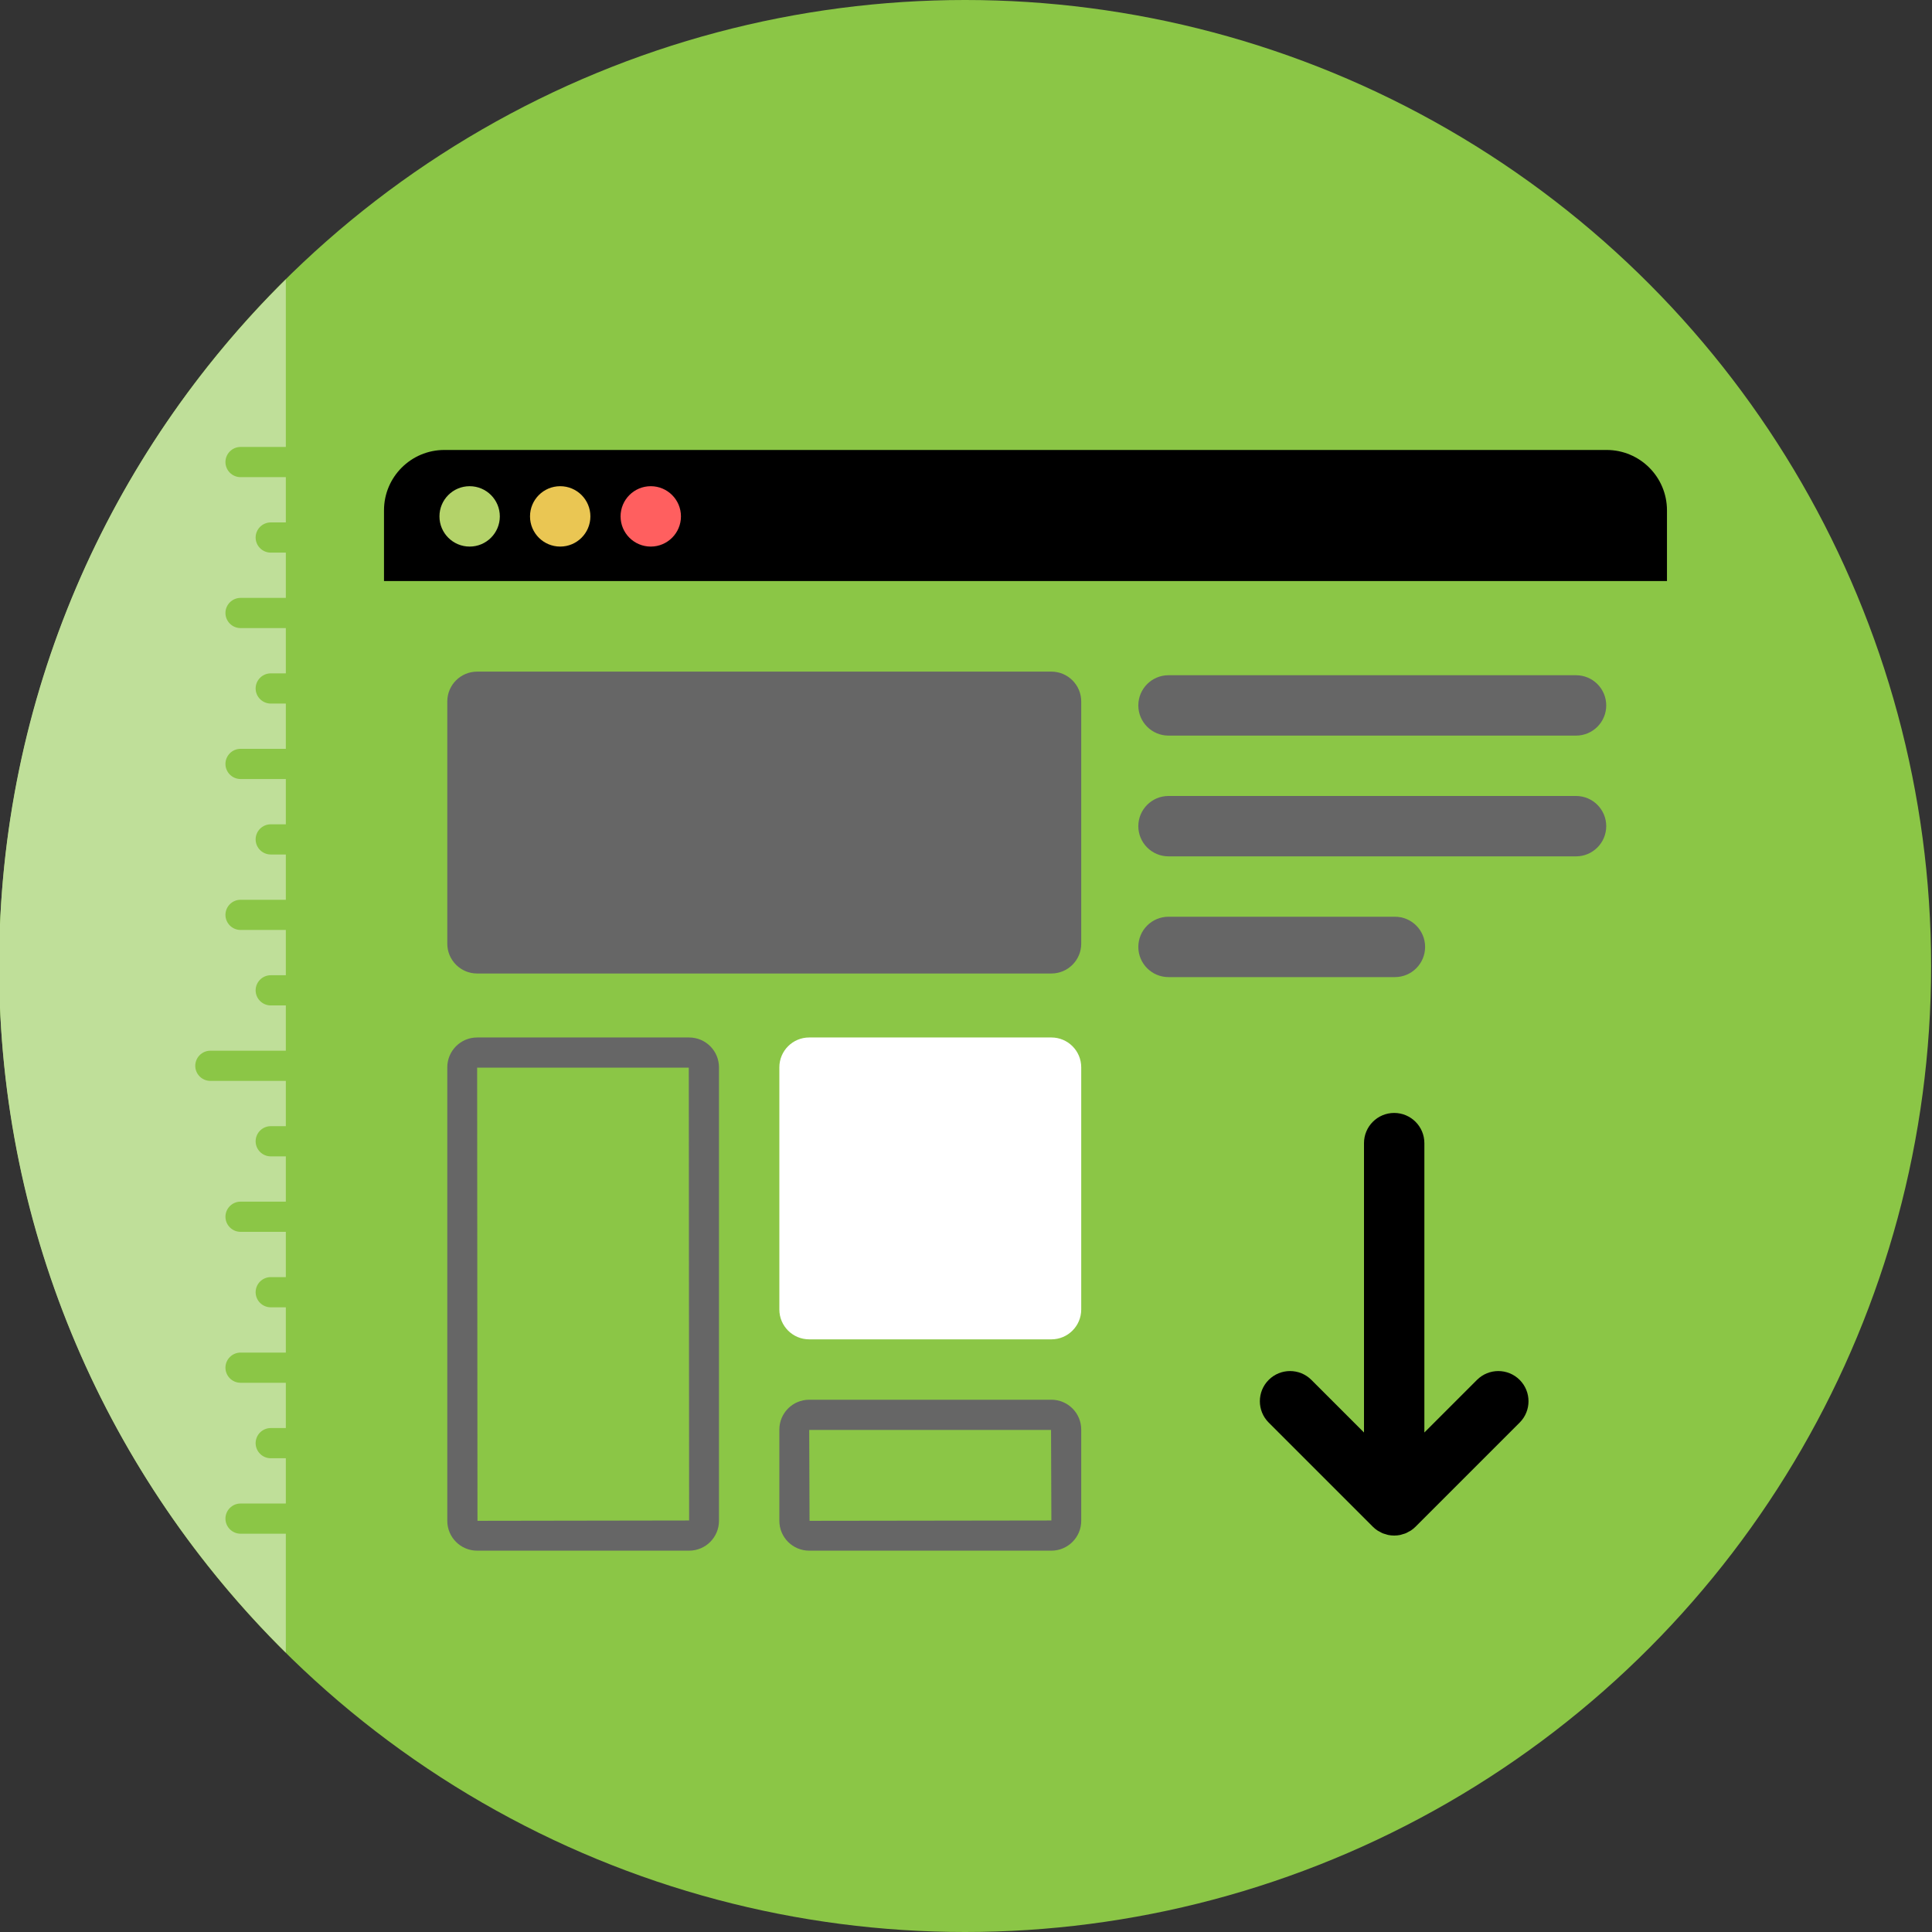
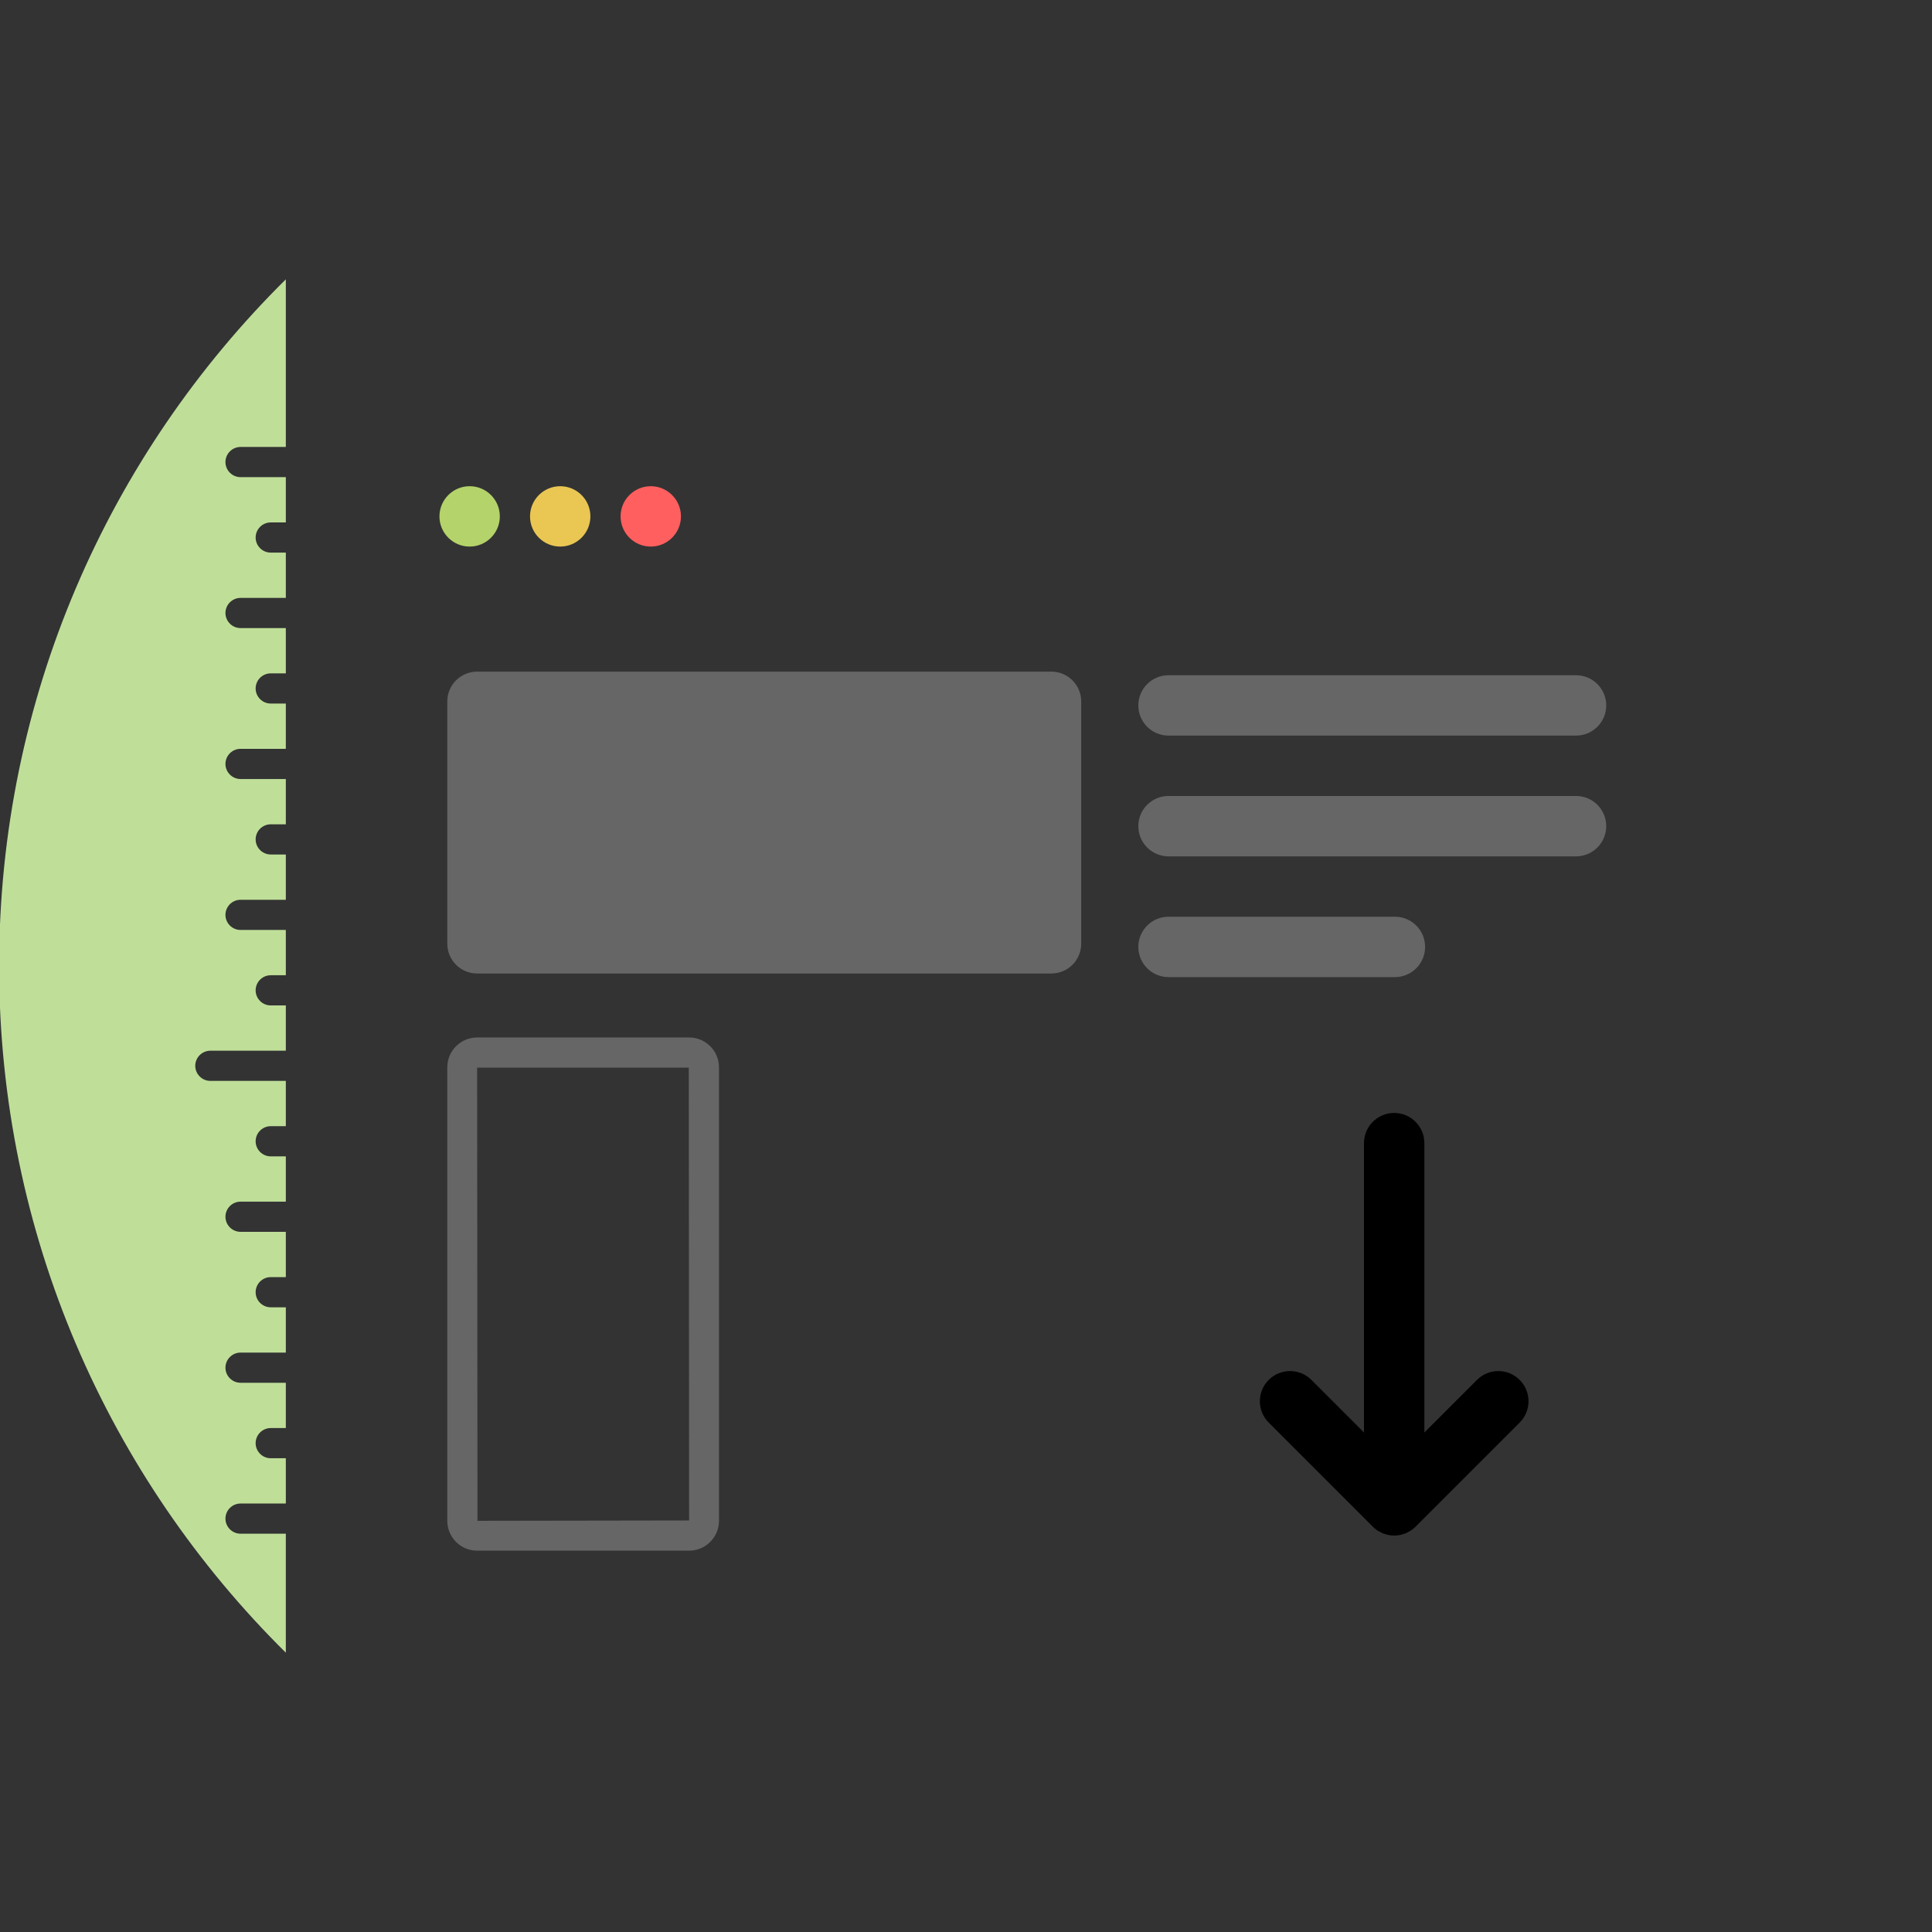
<svg xmlns="http://www.w3.org/2000/svg" enable-background="new 0 0 512 512" height="512px" id="Layer_1" version="1.1" viewBox="0 0 512 512" width="512px" xml:space="preserve">
  <rect x="0" y="0" width="512" height="512" fill="#333333" stroke="none" />
  <g>
    <g>
-       <circle cx="255.764" cy="256" fill="#8BC646" r="256" />
      <path d="M425.668,218.942c0,4.418-3.582,8-8,8h-108c-4.418,0-8-3.582-8-8s3.582-8,8-8h108     C422.086,210.942,425.668,214.524,425.668,218.942z M417.668,178.942h-108c-4.418,0-8,3.582-8,8s3.582,8,8,8h108     c4.418,0,8-3.582,8-8S422.086,178.942,417.668,178.942z M369.668,242.942h-60c-4.418,0-8,3.582-8,8s3.582,8,8,8h60     c4.418,0,8-3.582,8-8S374.086,242.942,369.668,242.942z" fill="#666666" />
      <path d="M402.727,365.687c-3.124-3.124-8.189-3.124-11.314,0l-13.941,13.941v-76.686c0-4.418-3.582-8-8-8     c-4.418,0-8,3.582-8,8v76.686l-13.941-13.941c-3.124-3.124-8.189-3.124-11.313,0c-3.125,3.124-3.125,8.189,0,11.314     l27.597,27.597c0.372,0.372,0.782,0.705,1.221,0.998c0.196,0.131,0.408,0.22,0.612,0.332c0.253,0.139,0.497,0.291,0.765,0.403     c0.261,0.108,0.533,0.17,0.802,0.249c0.231,0.068,0.453,0.157,0.692,0.205c0.5,0.099,1.008,0.15,1.517,0.153     c0.017,0,0.032,0.005,0.049,0.005c0.015,0,0.029-0.004,0.044-0.004c0.51-0.003,1.02-0.054,1.522-0.154     c0.238-0.047,0.457-0.136,0.686-0.203c0.271-0.08,0.545-0.142,0.808-0.251c0.266-0.11,0.507-0.261,0.757-0.398     c0.207-0.113,0.422-0.204,0.62-0.337c0.439-0.293,0.849-0.625,1.221-0.998l27.597-27.597     C405.851,373.876,405.851,368.811,402.727,365.687z" fill="#000000" />
      <path d="M126.448,257.988h152.176c4.37,0,7.912-3.542,7.912-7.912V185.9c0-4.37-3.542-7.912-7.912-7.912H126.448     c-4.37,0-7.912,3.542-7.912,7.912v64.176C118.536,254.445,122.078,257.988,126.448,257.988z" fill="#666666" />
      <path d="M182.536,282.942l0.088,120l-56.088,0.088l-0.088-120.088H182.536 M182.624,274.942h-56.176     c-4.37,0-7.912,3.542-7.912,7.912V403.03c0,4.37,3.542,7.912,7.912,7.912h56.176c4.37,0,7.912-3.542,7.912-7.912V282.854     C190.536,278.484,186.994,274.942,182.624,274.942L182.624,274.942z" fill="#666666" />
-       <path d="M278.537,378.942l0.087,24l-64.088,0.088l-0.088-24.088H278.537 M278.624,370.942h-64.176     c-4.37,0-7.912,3.542-7.912,7.912v24.176c0,4.37,3.542,7.912,7.912,7.912h64.176c4.37,0,7.912-3.542,7.912-7.912v-24.176     C286.536,374.484,282.994,370.942,278.624,370.942L278.624,370.942z" fill="#666666" />
-       <path d="M214.448,354.942h64.176c4.37,0,7.912-3.542,7.912-7.912v-64.176c0-4.37-3.542-7.912-7.912-7.912h-64.176     c-4.37,0-7.912,3.542-7.912,7.912v64.176C206.536,351.4,210.078,354.942,214.448,354.942z" fill="#FFFFFF" />
      <g>
-         <path d="M441.764,153.988v-18.743c0-8.837-7.163-16-16-16h-308c-8.836,0-16,7.163-16,16v18.743H441.764z" fill="#000000" />
        <circle cx="124.46" cy="136.849" fill="#B4D36A" r="8" />
        <circle cx="148.46" cy="136.849" fill="#EAC653" r="8" />
        <circle cx="172.46" cy="136.849" fill="#FF5F5F" r="8" />
      </g>
      <path d="M63.746,406.449c-2.2,0-4-1.8-4-4s1.8-4,4-4h12v-12h-4c-2.2,0-4-1.8-4-4s1.8-4,4-4h4v-12h-12     c-2.2,0-4-1.8-4-4s1.8-4,4-4h12v-12h-4c-2.2,0-4-1.8-4-4s1.8-4,4-4h4v-12h-12c-2.2,0-4-1.8-4-4s1.8-4,4-4h12v-12h-4     c-2.2,0-4-1.8-4-4s1.8-4,4-4h4v-12h-20c-2.2,0-4-1.8-4-4s1.8-4,4-4h20v-12h-4c-2.2,0-4-1.8-4-4s1.8-4,4-4h4v-12h-12     c-2.2,0-4-1.8-4-4s1.8-4,4-4h12v-12h-4c-2.2,0-4-1.8-4-4s1.8-4,4-4h4v-12h-12c-2.2,0-4-1.8-4-4s1.8-4,4-4h12v-12h-4     c-2.2,0-4-1.8-4-4s1.8-4,4-4h4v-12h-12c-2.2,0-4-1.8-4-4s1.8-4,4-4h12v-12h-4c-2.2,0-4-1.8-4-4s1.8-4,4-4h4v-12h-12     c-2.2,0-4-1.8-4-4s1.8-4,4-4h12V74.026C28.843,120.428-0.236,184.81-0.236,256c0,71.191,29.079,135.573,75.981,181.975v-31.526     H63.746z" fill="#BFDF99" />
    </g>
  </g>
</svg>